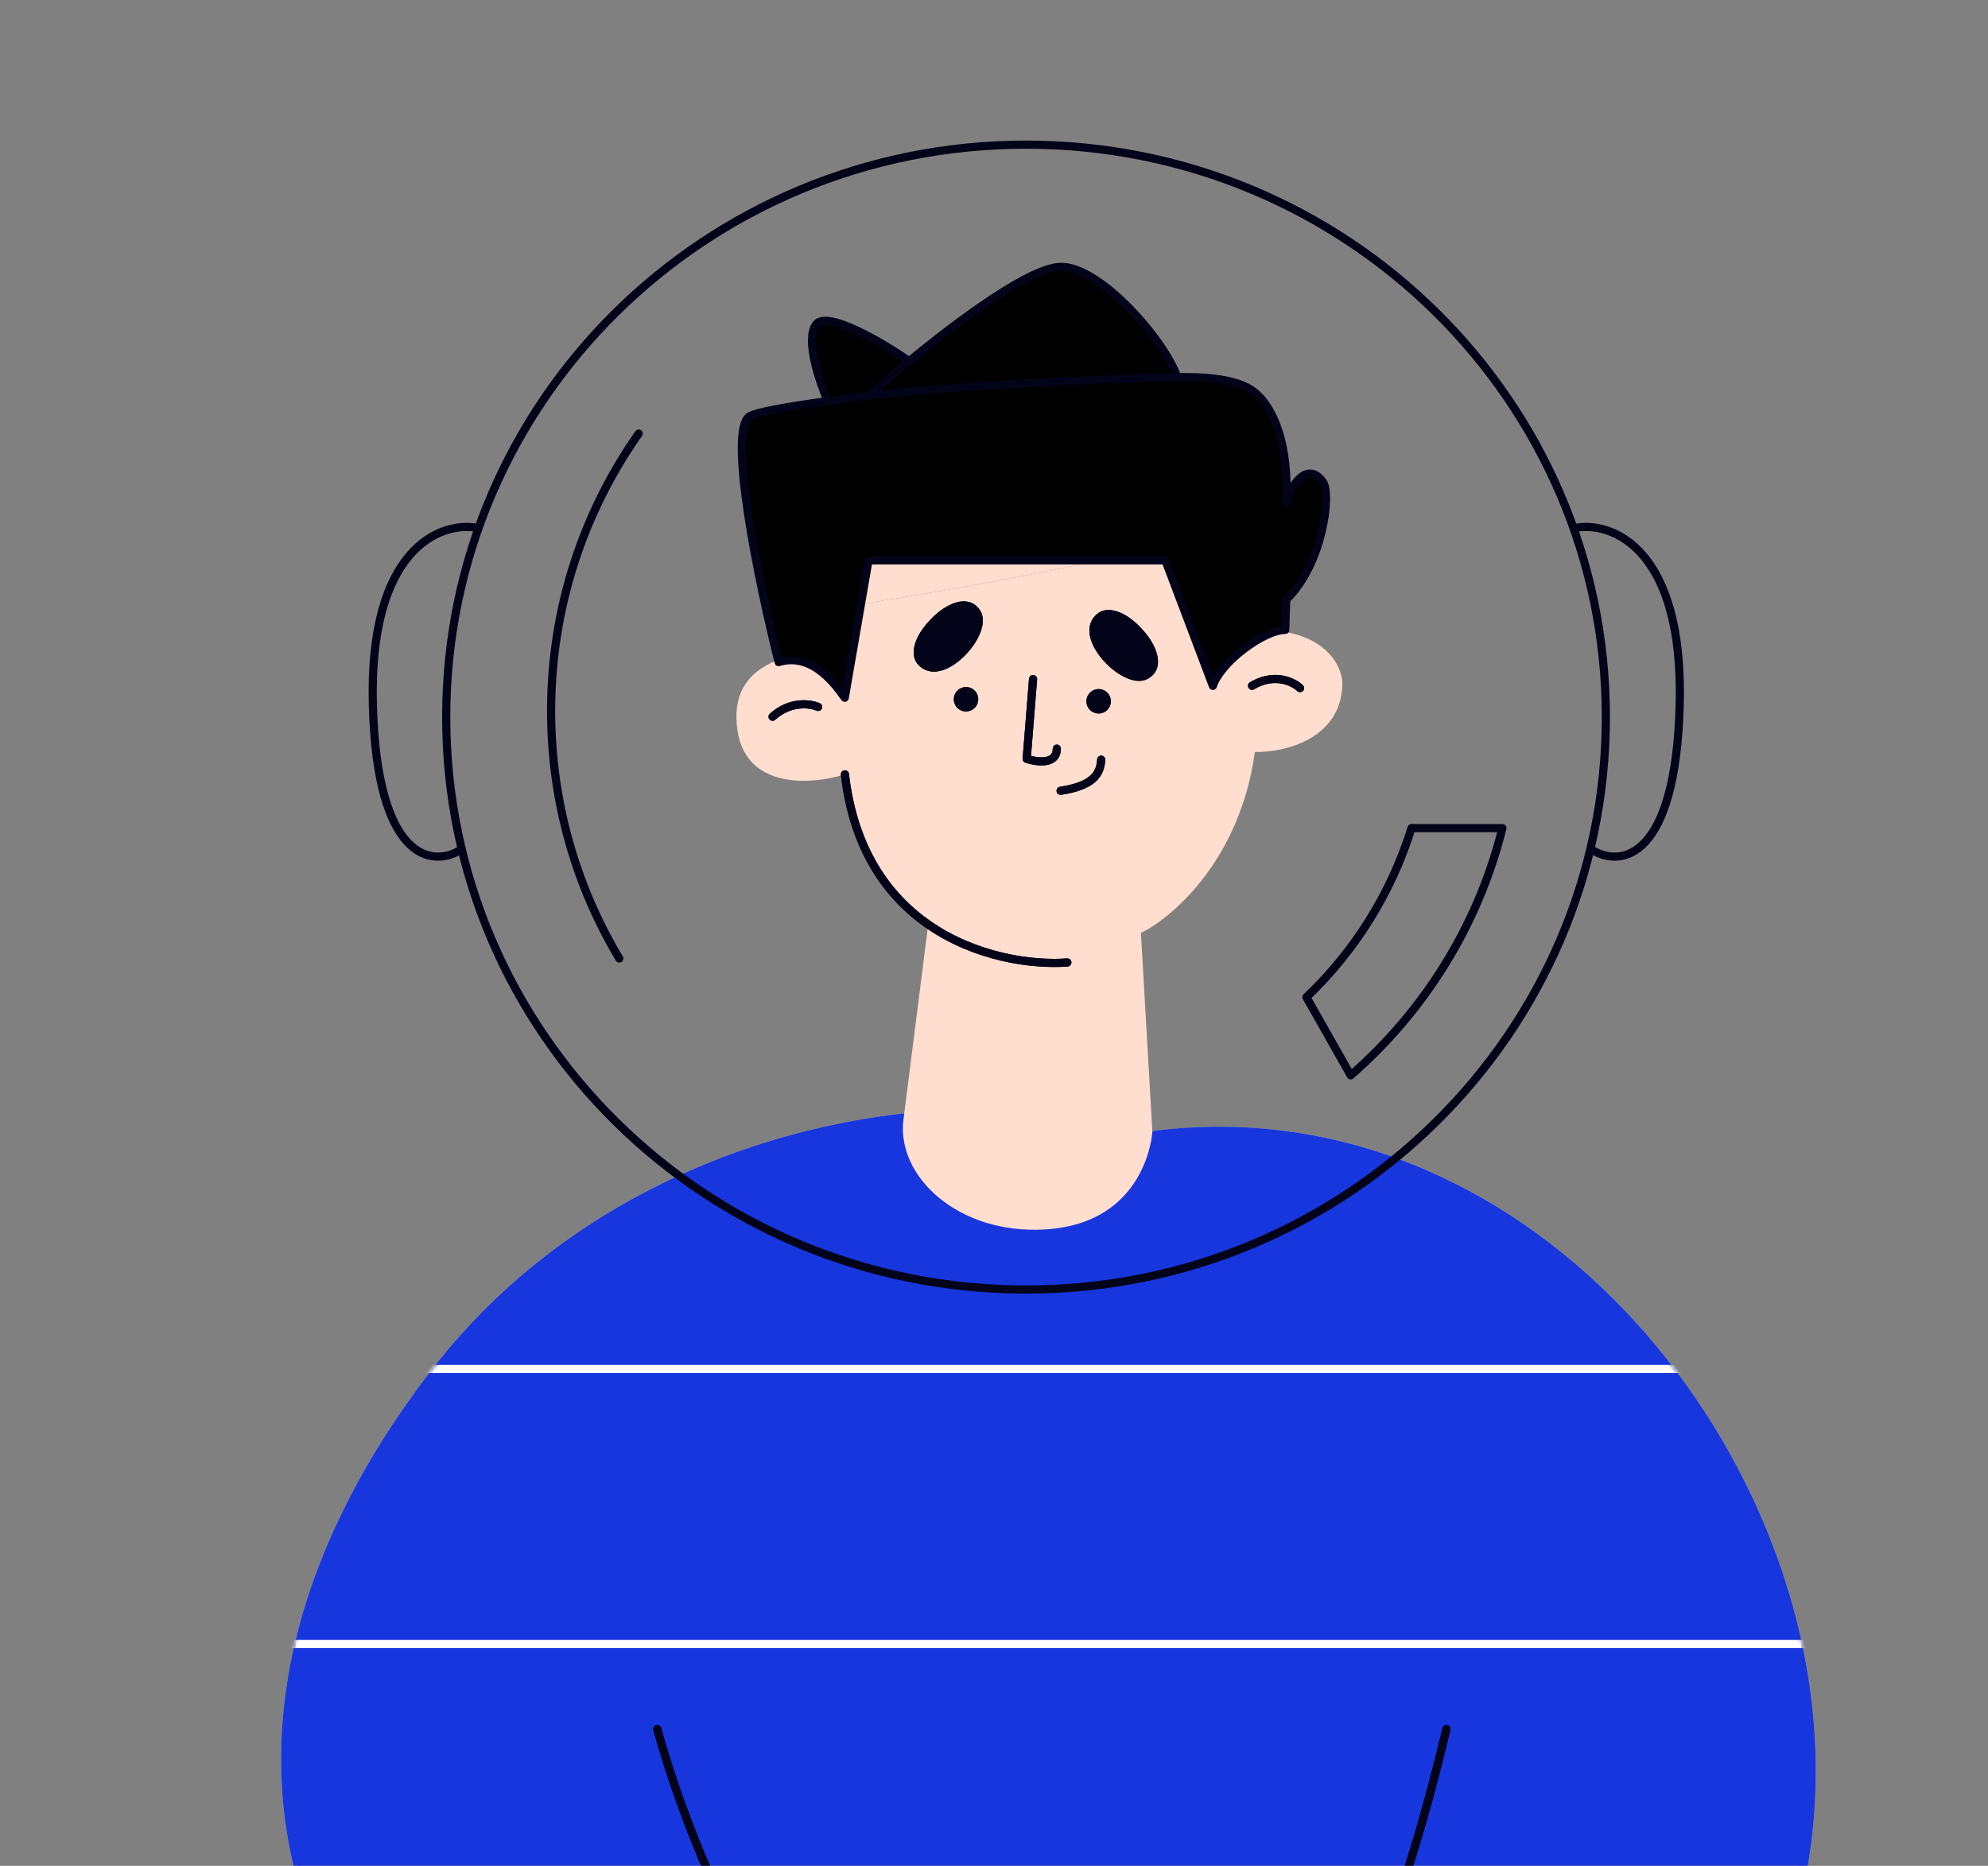
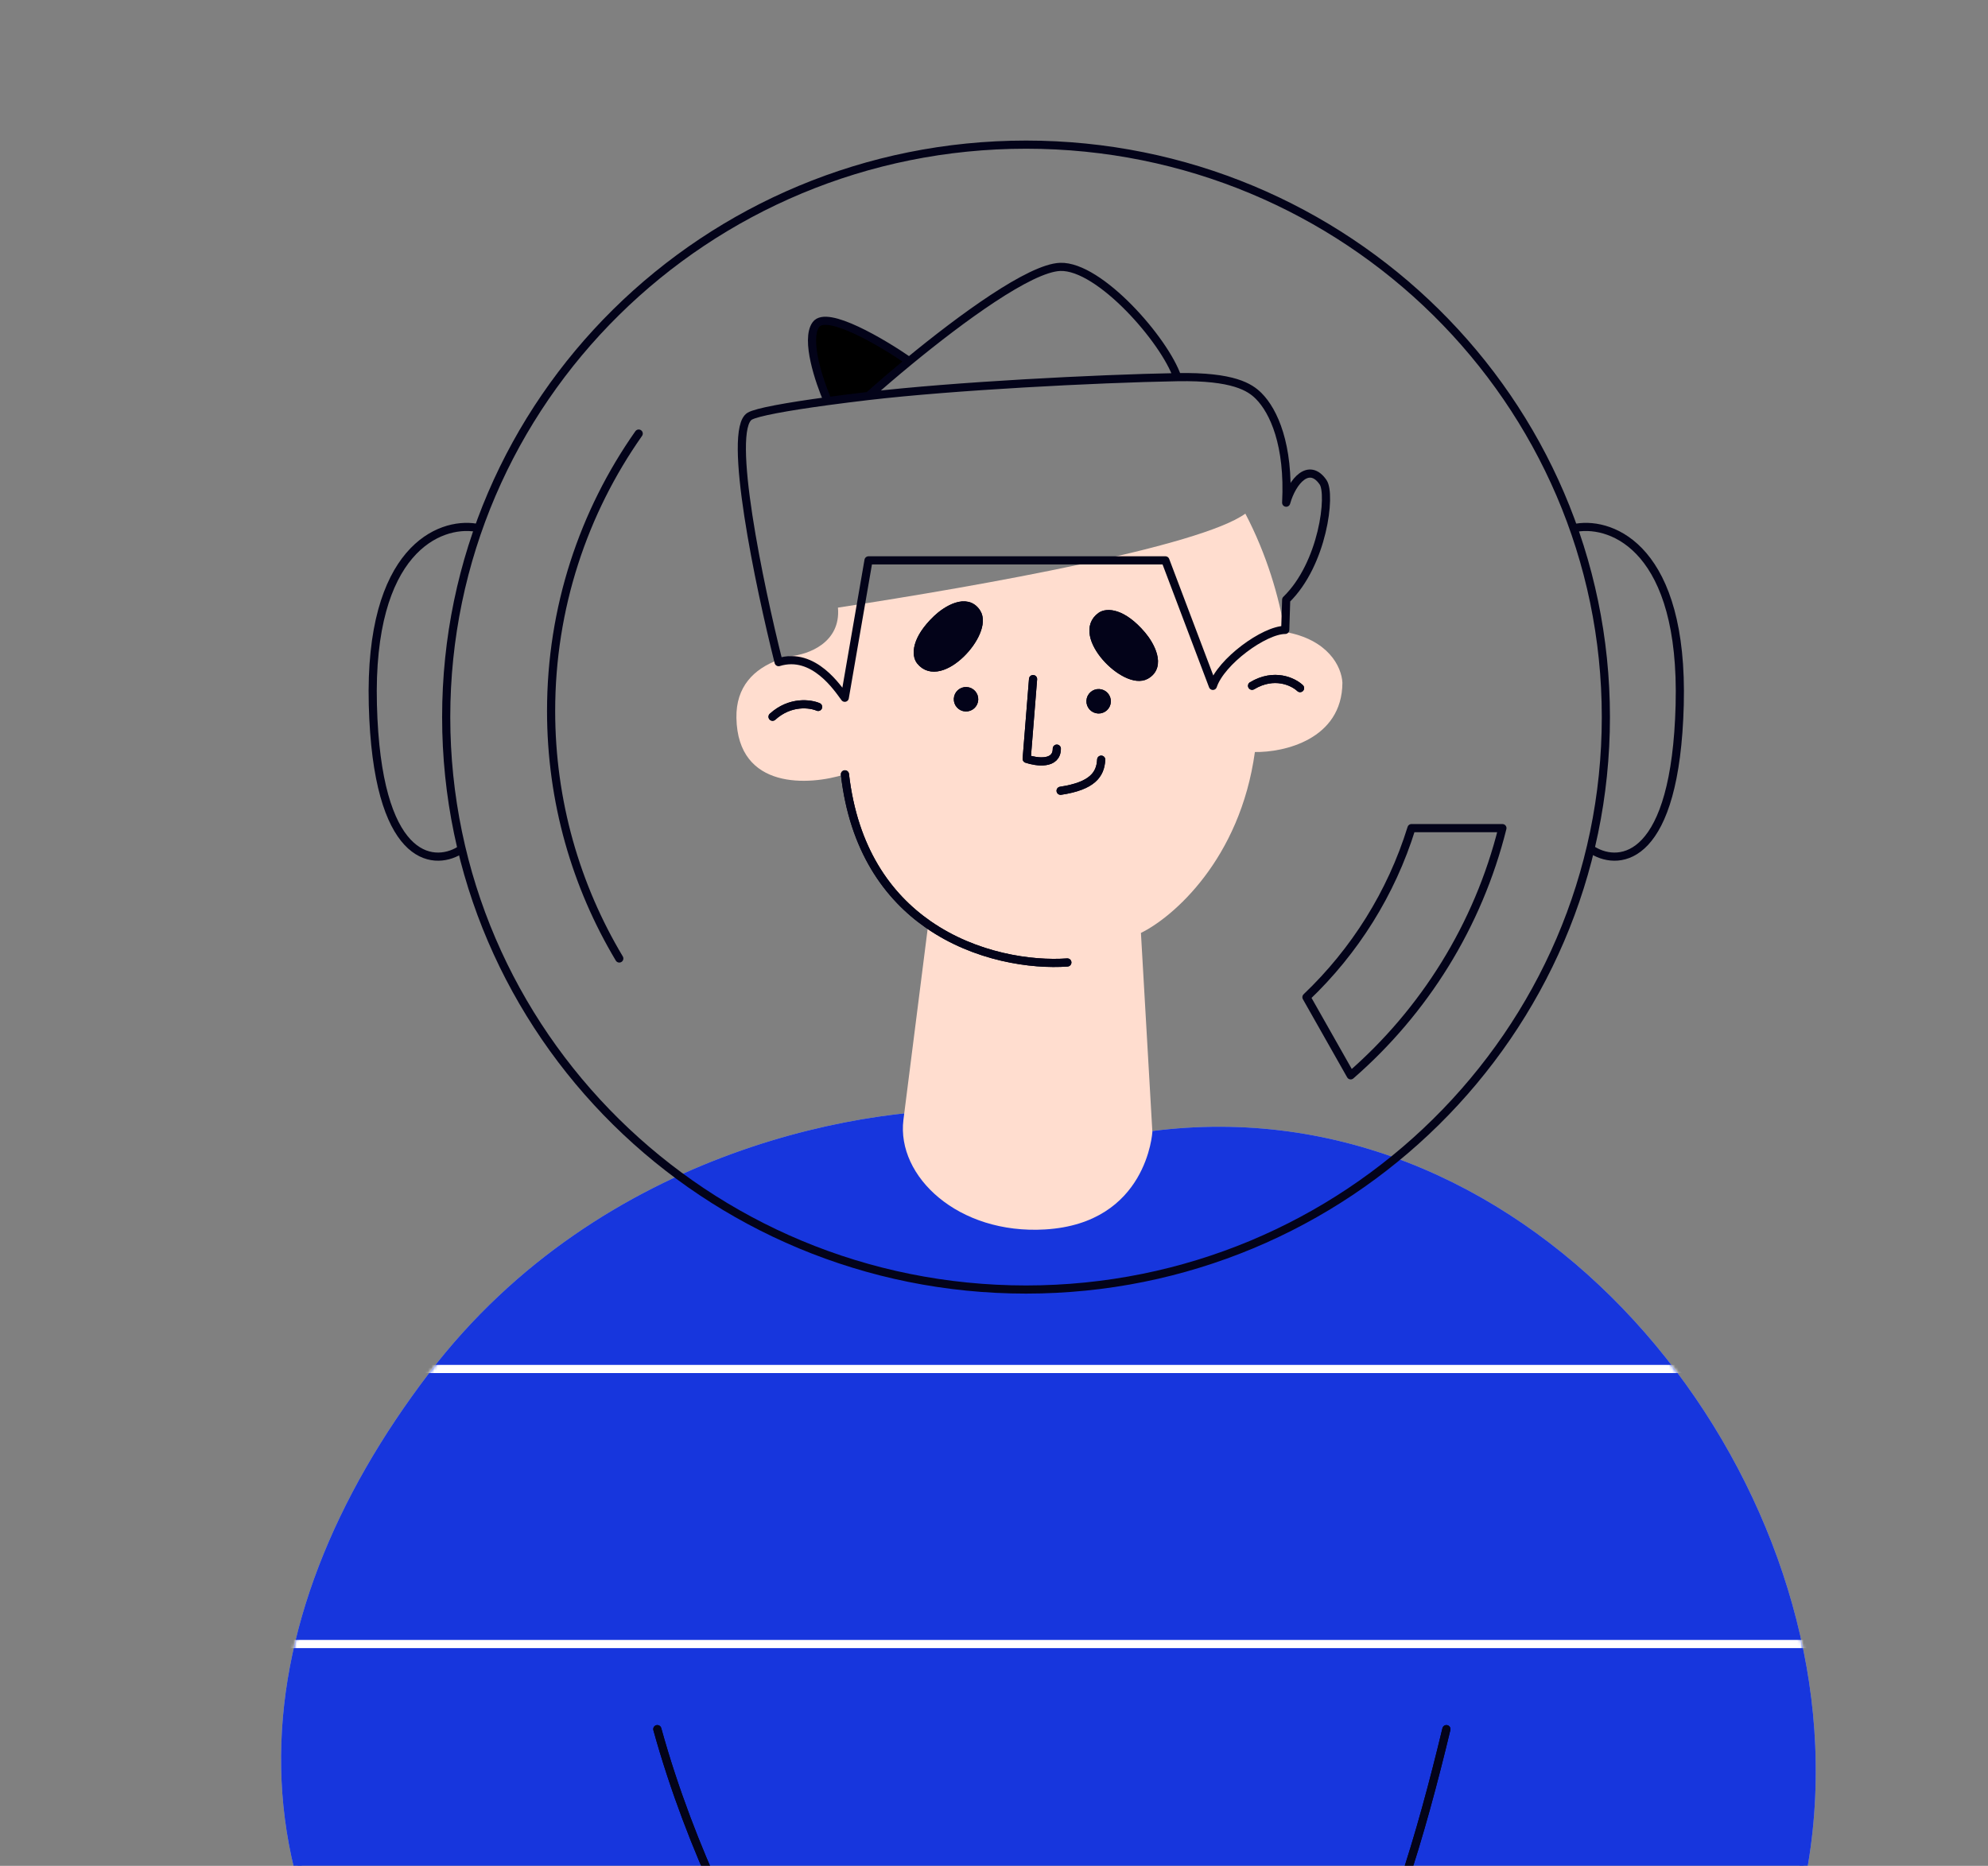
<svg xmlns="http://www.w3.org/2000/svg" width="620" height="582" viewBox="0 0 620 582" fill="none">
  <rect x="0" y="0" width="620" height="582" fill="#808080" stroke="none" />
  <mask id="mask0_6713_498" style="mask-type:alpha" maskUnits="userSpaceOnUse" x="36" y="0" width="563" height="620">
    <rect x="36" width="563" height="620" rx="24.146" fill="#C4C4C4" />
  </mask>
  <g mask="url(#mask0_6713_498)">
    <path d="M152.225 675.058C152.241 674.989 152.25 674.92 152.254 674.85L152.286 674.286C152.307 673.901 152.152 673.529 151.864 673.275C108.583 635.195 89.74 593.347 88.952 551.506C88.162 509.628 105.456 467.572 134.803 429.116C188.619 358.595 273.187 345.464 308.802 347.719L344.77 356.499C344.957 356.545 345.152 356.547 345.34 356.506C404.648 343.698 458.398 364.625 497.917 401.845C537.454 439.081 562.662 492.554 564.849 544.608C567.321 603.485 541.565 647.418 510.929 676.843C510.694 677.07 510.553 677.376 510.535 677.7L510.447 679.274C510.445 679.304 510.444 679.334 510.445 679.364C510.627 691.532 510.523 710.68 504.836 728.303C499.163 745.879 487.992 761.796 466.068 767.842C438.172 775.537 389.682 777.974 339.325 777.189C289.014 776.406 237.021 772.411 202.211 767.315C174.84 763.308 160.864 747.203 154.433 728.636C147.97 709.981 149.139 688.832 152.225 675.058ZM238.07 639.399C237.786 639.106 237.375 638.971 236.968 639.036C236.561 639.101 236.208 639.358 236.02 639.726L204.84 700.872C204.682 701.183 204.657 701.544 204.771 701.87C204.885 702.196 205.129 702.46 205.445 702.599L246.145 720.518C246.482 720.667 246.87 720.66 247.207 720.5C247.543 720.339 247.794 720.041 247.895 719.683L263.028 665.977C263.151 665.543 263.034 665.079 262.723 664.758L238.07 639.399ZM406.819 712.172C407.212 688.633 404.843 673.017 401.732 663.159L429.952 644.663C434.943 660.269 439.764 680.043 441.299 699.908L406.819 712.172ZM404.241 713.964C404.241 713.966 404.241 713.968 404.241 713.969L404.102 718.685L404.102 718.694C404.082 719.394 404.631 719.97 405.331 719.983C406.032 719.997 406.619 719.441 406.644 718.742C406.692 717.431 406.731 716.143 406.763 714.876L443.051 701.969C443.597 701.775 443.949 701.239 443.908 700.665C442.391 679.535 437.155 658.492 431.867 642.283C431.745 641.91 431.456 641.617 431.085 641.49C430.713 641.362 430.302 641.415 429.97 641.633L401.429 660.338L399.171 656.57C398.824 655.991 398.08 655.793 397.48 656.12C396.881 656.447 396.637 657.182 396.928 657.792C400.988 666.314 404.923 683.44 404.241 713.964ZM245.85 717.599L207.712 700.807L237.469 642.451L260.383 666.023L245.85 717.599Z" fill="#B3BBC9" stroke="#B3BBC9" stroke-width="2.542" stroke-linecap="round" stroke-linejoin="round" />
    <path d="M152.225 675.058C152.232 675.027 152.238 674.995 152.243 674.963C152.248 674.926 152.252 674.888 152.254 674.85L152.286 674.286C152.307 673.901 152.152 673.529 151.864 673.275C108.583 635.195 89.74 593.347 88.952 551.506C88.162 509.628 105.456 467.572 134.803 429.116C188.619 358.595 273.187 345.464 308.802 347.719L344.77 356.499C344.957 356.545 345.152 356.547 345.34 356.506C404.648 343.698 458.398 364.625 497.917 401.845C537.454 439.081 562.662 492.554 564.849 544.608C567.321 603.485 541.565 647.418 510.929 676.843C510.694 677.07 510.553 677.376 510.535 677.7L510.447 679.274C510.445 679.304 510.444 679.334 510.445 679.364C510.627 691.531 510.523 710.68 504.836 728.303C499.163 745.879 487.992 761.795 466.068 767.842C438.172 775.537 389.682 777.974 339.325 777.189C289.014 776.406 237.021 772.411 202.211 767.315C174.84 763.308 160.864 747.203 154.433 728.636C147.97 709.981 149.139 688.831 152.225 675.058ZM238.07 639.399C237.786 639.106 237.375 638.971 236.968 639.036C236.561 639.101 236.208 639.358 236.02 639.726L204.84 700.872C204.682 701.183 204.657 701.544 204.771 701.87C204.885 702.196 205.129 702.46 205.445 702.599L246.145 720.518C246.482 720.667 246.87 720.66 247.207 720.5C247.543 720.339 247.794 720.041 247.895 719.683L263.028 665.977C263.151 665.543 263.034 665.079 262.723 664.758L238.07 639.399ZM406.819 712.172C407.212 688.633 404.843 673.017 401.732 663.159L429.952 644.663C434.943 660.269 439.764 680.043 441.299 699.908L406.819 712.172ZM404.241 713.964C404.241 713.966 404.241 713.968 404.241 713.969L404.102 718.685L404.102 718.694C404.082 719.394 404.631 719.97 405.331 719.983C406.032 719.997 406.619 719.441 406.644 718.742C406.692 717.431 406.731 716.143 406.763 714.876L443.051 701.969C443.597 701.775 443.949 701.239 443.908 700.665C442.391 679.535 437.155 658.492 431.867 642.283C431.745 641.91 431.456 641.617 431.085 641.49C430.713 641.362 430.301 641.415 429.97 641.633L401.429 660.338L399.171 656.57C398.824 655.991 398.08 655.793 397.48 656.12C396.881 656.447 396.637 657.182 396.928 657.792C400.988 666.314 404.923 683.44 404.241 713.964ZM245.85 717.599L207.712 700.807L237.469 642.451L260.383 666.023L245.85 717.599Z" fill="#1736DD" stroke="#1736DD" stroke-width="2.542" stroke-linecap="round" stroke-linejoin="round" />
    <mask id="mask1_6713_498" style="mask-type:alpha" maskUnits="userSpaceOnUse" x="87" y="346" width="480" height="433">
      <path fill-rule="evenodd" clip-rule="evenodd" d="M202.01 768.572C146.208 760.403 144.743 702.652 150.985 674.797L151.017 674.234C64.014 597.686 74.865 505.579 133.796 428.355C157.065 397.864 186.035 378.036 214.359 365.517C252.036 348.863 288.569 345.143 309.013 346.459L345.089 355.266C375.909 348.609 405.232 350.995 431.858 359.998C508.541 385.927 562.853 466.745 566.12 544.538C568.611 603.854 542.649 648.127 511.805 677.753L511.717 679.327C512.081 703.673 511.339 756.669 466.392 769.067C410.207 784.563 271.762 778.783 202.01 768.572ZM237.153 640.29L205.973 701.436L246.672 719.356L261.805 665.65L237.153 640.29ZM401.009 661.594L430.658 642.692C435.927 658.84 441.134 679.778 442.64 700.774L406.299 713.978L405.374 718.714C406.594 685.141 402.472 666.456 398.078 657.233L401.009 661.594Z" fill="#1736DD" />
      <path fill-rule="evenodd" clip-rule="evenodd" d="M214.359 365.517C227.187 392.688 262.988 420.318 331.26 440.834C390.014 416.662 421.613 387.477 431.858 359.998C405.232 350.995 375.909 348.609 345.089 355.266L309.013 346.459C288.569 345.143 252.036 348.863 214.359 365.517Z" fill="#1736DD" />
    </mask>
    <g mask="url(#mask1_6713_498)">
      <path d="M61.009 512.809H578.171" stroke="white" stroke-width="2.542" stroke-linecap="round" stroke-linejoin="round" />
      <path d="M61.009 427.023H578.171" stroke="white" stroke-width="2.542" stroke-linecap="round" stroke-linejoin="round" />
    </g>
    <path d="M146.542 671.795C159.601 683.285 179.339 696.86 196.976 707.545L201.517 710.168L205.972 701.433L237.152 640.287L243.631 627.581C233.224 611.462 215.565 577.609 204.997 539.362M405.444 718.682L405.373 718.711M405.037 725.964C405.177 723.472 405.288 721.055 405.373 718.711M513.164 677.745C489.511 700.464 461.626 714.574 442.862 720.244C443.219 713.842 443.108 707.304 442.639 700.77C441.132 679.775 435.926 658.837 430.657 642.688C427.618 633.376 424.56 625.656 422.178 620.437C432.471 608.589 443.253 572.115 451.09 539.362M398.077 657.23C402.471 666.452 406.593 685.137 405.373 718.711M268.749 657.23C267.691 660.535 253.407 683.288 247.059 729.851" stroke="#030319" stroke-width="2.542" stroke-linecap="round" stroke-linejoin="round" />
    <path d="M146.542 671.795C159.601 683.285 179.339 696.86 196.976 707.545L201.517 710.168L205.972 701.433L237.152 640.287L243.631 627.581C233.224 611.462 215.565 577.609 204.997 539.362M405.444 718.682L405.373 718.711M405.037 725.964C405.177 723.472 405.288 721.055 405.373 718.711M513.164 677.745C489.511 700.464 461.626 714.574 442.862 720.244C443.219 713.842 443.108 707.304 442.639 700.77C441.132 679.775 435.926 658.837 430.657 642.688C427.618 633.376 424.56 625.656 422.178 620.437C432.471 608.589 443.253 572.115 451.09 539.362M398.077 657.23C402.471 666.452 406.593 685.137 405.373 718.711M268.749 657.23C267.691 660.535 253.407 683.288 247.059 729.851" stroke="#030319" stroke-width="2.542" stroke-linecap="round" stroke-linejoin="round" />
    <path d="M229.668 223.955C230.081 246.482 252.403 245.059 263.512 241.531C266.199 264.904 276.806 279.528 289.481 288.35L289.318 289.666L281.751 349.319C279.563 366.974 298.835 385.118 325.943 383.496C357.804 381.59 359.393 353.067 359.393 353.067L355.824 291C365.747 286.165 386.745 268.11 391.364 234.572C400.42 234.734 418.558 230.639 418.66 212.969C418.416 207.96 414.222 199.442 400.674 197.099C398.98 186.392 395.073 172.967 388.389 160.214C374.423 170.362 307.128 182.559 261.333 189.533C262.3 200.583 251.873 204.222 246.539 204.66C245.228 204.986 243.954 205.374 242.732 205.829C235.092 208.676 229.489 214.171 229.668 223.955Z" fill="#FFDDCF" />
-     <path d="M242.732 205.829C243.954 205.374 245.228 204.986 246.539 204.66C251.873 204.222 262.3 200.583 261.333 189.533C253.602 190.711 246.483 191.739 240.337 192.584C240.664 196.809 241.44 201.224 242.732 205.829Z" fill="#FFDDCF" />
-     <path d="M240.337 192.584C246.483 191.739 253.602 190.711 261.333 189.533C307.128 182.559 374.423 170.362 388.389 160.214C383.602 144.61 360.908 106.853 306.312 112.356C251.715 117.859 239.404 170.776 240.337 192.584Z" fill="#FFDDCF" />
    <path d="M332.875 300.22C321.746 301.027 304.215 298.616 289.479 288.36C276.804 279.539 266.197 264.914 263.51 241.542M405.452 214.633C403.359 212.656 397.436 209.744 390.484 213.91M255.149 220.506C252.699 219.45 246.428 218.584 240.936 223.571" stroke="#030319" stroke-width="2.542" stroke-linecap="round" stroke-linejoin="round" />
    <path d="M332.875 300.22C321.746 301.027 304.215 298.616 289.479 288.36C276.804 279.539 266.197 264.914 263.51 241.542M405.452 214.633C403.359 212.656 397.436 209.744 390.484 213.91M255.149 220.506C252.699 219.45 246.428 218.584 240.936 223.571" stroke="#030319" stroke-width="2.542" stroke-linecap="round" stroke-linejoin="round" />
    <path d="M343.43 236.96C343.204 241.634 340.597 245.183 330.773 246.661" stroke="#030319" stroke-width="2.542" stroke-linecap="round" stroke-linejoin="round" />
    <path d="M343.43 236.96C343.204 241.634 340.597 245.183 330.773 246.661" stroke="#030319" stroke-width="2.542" stroke-linecap="round" stroke-linejoin="round" />
    <path d="M322.182 211.828L320.193 236.697C323.325 237.756 329.589 238.602 329.589 233.523" stroke="#030319" stroke-width="2.542" stroke-linecap="round" stroke-linejoin="round" />
    <path d="M322.182 211.828L320.193 236.697C323.325 237.756 329.589 238.602 329.589 233.523" stroke="#030319" stroke-width="2.542" stroke-linecap="round" stroke-linejoin="round" />
    <path d="M303.816 218.235C303.748 219.638 302.556 220.72 301.154 220.653C299.752 220.585 298.669 219.393 298.737 217.99C298.805 216.587 299.997 215.505 301.399 215.572C302.802 215.64 303.884 216.832 303.816 218.235Z" fill="#030319" stroke="#030319" stroke-width="2.542" stroke-linecap="round" stroke-linejoin="round" />
    <path d="M303.816 218.235C303.748 219.638 302.556 220.72 301.154 220.653C299.752 220.585 298.669 219.393 298.737 217.99C298.805 216.587 299.997 215.505 301.399 215.572C302.802 215.64 303.884 216.832 303.816 218.235Z" fill="#030319" stroke="#030319" stroke-width="2.542" stroke-linecap="round" stroke-linejoin="round" />
    <path d="M345.174 218.87C345.107 220.273 343.915 221.355 342.512 221.288C341.11 221.22 340.028 220.028 340.095 218.625C340.163 217.222 341.355 216.139 342.757 216.207C344.16 216.275 345.242 217.467 345.174 218.87Z" fill="#030319" stroke="#030319" stroke-width="2.542" stroke-linecap="round" stroke-linejoin="round" />
    <path d="M345.174 218.87C345.107 220.273 343.915 221.355 342.512 221.288C341.11 221.22 340.028 220.028 340.095 218.625C340.163 217.222 341.355 216.139 342.757 216.207C344.16 216.275 345.242 217.467 345.174 218.87Z" fill="#030319" stroke="#030319" stroke-width="2.542" stroke-linecap="round" stroke-linejoin="round" />
    <path d="M357.353 210.614C362.461 207.758 358.666 201.086 356.131 198.107C350.045 190.957 345.186 190.899 343.35 192.201C335.085 198.06 350.969 214.185 357.353 210.614Z" fill="#030319" stroke="#030319" stroke-width="2.542" stroke-linecap="round" stroke-linejoin="round" />
    <path d="M357.353 210.614C362.461 207.758 358.666 201.086 356.131 198.107C350.045 190.957 345.186 190.899 343.35 192.201C335.085 198.06 350.969 214.185 357.353 210.614Z" fill="#030319" stroke="#030319" stroke-width="2.542" stroke-linecap="round" stroke-linejoin="round" />
    <path d="M304.623 191.138C301.487 186.197 295.038 190.358 292.206 193.057C285.408 199.533 285.621 204.388 287.023 206.15C293.333 214.076 308.544 197.314 304.623 191.138Z" fill="#030319" stroke="#030319" stroke-width="2.542" stroke-linecap="round" stroke-linejoin="round" />
    <path d="M304.623 191.138C301.487 186.197 295.038 190.358 292.206 193.057C285.408 199.533 285.621 204.388 287.023 206.15C293.333 214.076 308.544 197.314 304.623 191.138Z" fill="#030319" stroke="#030319" stroke-width="2.542" stroke-linecap="round" stroke-linejoin="round" />
-     <path d="M270.865 123.514C297.202 120.426 341.66 118.107 367.15 117.644C363.27 106.191 342.92 82.826 330.647 83.25C321.216 83.575 299.73 99.352 283.562 112.652C278.688 116.661 274.297 120.446 270.865 123.514Z" fill="black" />
    <path d="M270.865 123.514C274.297 120.446 278.688 116.661 283.562 112.652C275.274 106.908 257.851 96.584 254.465 101.241C251.079 105.897 255.523 119.094 258.169 125.11C262.087 124.579 266.35 124.044 270.865 123.514Z" fill="black" />
-     <path d="M378.26 213.946C380.799 206.327 394.304 196.485 400.829 196.485L401.123 187.07C412.647 175.849 415.183 154.157 412.647 150.45C408.304 144.101 403.074 149.921 401.123 156.8C402.053 138.809 397.249 128.221 392.544 123.514C389.844 120.814 384.705 117.325 367.15 117.644C341.66 118.107 297.202 120.426 270.865 123.514C266.35 124.044 262.087 124.579 258.169 125.11C245.16 126.871 235.94 128.575 233.833 129.814C226.638 134.047 236.831 182.728 242.826 206.539C253.83 203.152 261.343 214.828 263.459 217.65L270.865 174.791H363.447L378.26 213.946Z" fill="black" />
    <path d="M270.865 123.514C297.202 120.426 341.66 118.107 367.15 117.644M270.865 123.514C274.297 120.446 278.688 116.661 283.562 112.652M270.865 123.514C266.35 124.044 262.087 124.579 258.169 125.11M367.15 117.644C384.705 117.325 389.844 120.814 392.544 123.514C397.249 128.221 402.053 138.809 401.123 156.8C403.074 149.921 408.304 144.101 412.647 150.45C415.183 154.157 412.647 175.849 401.123 187.07L400.829 196.485C394.304 196.485 380.799 206.327 378.26 213.946L363.447 174.791H270.865L263.459 217.65C261.343 214.828 253.83 203.152 242.826 206.539C236.831 182.728 226.638 134.047 233.833 129.814C235.94 128.575 245.16 126.871 258.169 125.11M367.15 117.644C363.27 106.191 342.92 82.826 330.647 83.25C321.216 83.575 299.73 99.352 283.562 112.652M283.562 112.652C275.274 106.908 257.851 96.584 254.465 101.241C251.079 105.897 255.523 119.094 258.169 125.11" stroke="#030319" stroke-width="2.542" stroke-linecap="round" stroke-linejoin="round" />
    <path d="M500.823 223.678C500.823 322.281 419.876 402.24 319.989 402.24C220.102 402.24 139.155 322.281 139.155 223.678C139.155 125.076 220.102 45.117 319.989 45.117C419.876 45.117 500.823 125.076 500.823 223.678Z" stroke="#030319" stroke-width="2.542" stroke-linecap="round" stroke-linejoin="round" />
    <path d="M440.2 258.311H468.561C460.982 288.728 444.156 315.487 421.243 335.428L407.441 311.053C422.477 296.73 433.899 278.646 440.2 258.311Z" stroke="#030319" stroke-width="2.542" stroke-linecap="round" stroke-linejoin="round" />
    <path d="M199.193 135.242C181.98 159.725 171.874 189.568 171.874 221.772C171.874 249.994 179.635 276.403 193.14 298.979" stroke="#030319" stroke-width="2.542" stroke-linecap="round" stroke-linejoin="round" />
    <path d="M148.367 164.582C137.142 162.781 115.012 171.318 116.282 219.866C117.553 268.415 134.813 270.384 143.284 265.301" stroke="#030319" stroke-width="2.542" stroke-linecap="round" stroke-linejoin="round" />
    <path d="M491.765 164.582C502.989 162.781 525.12 171.318 523.85 219.866C522.579 268.415 505.319 270.384 496.848 265.301" stroke="#030319" stroke-width="2.542" stroke-linecap="round" stroke-linejoin="round" />
  </g>
</svg>